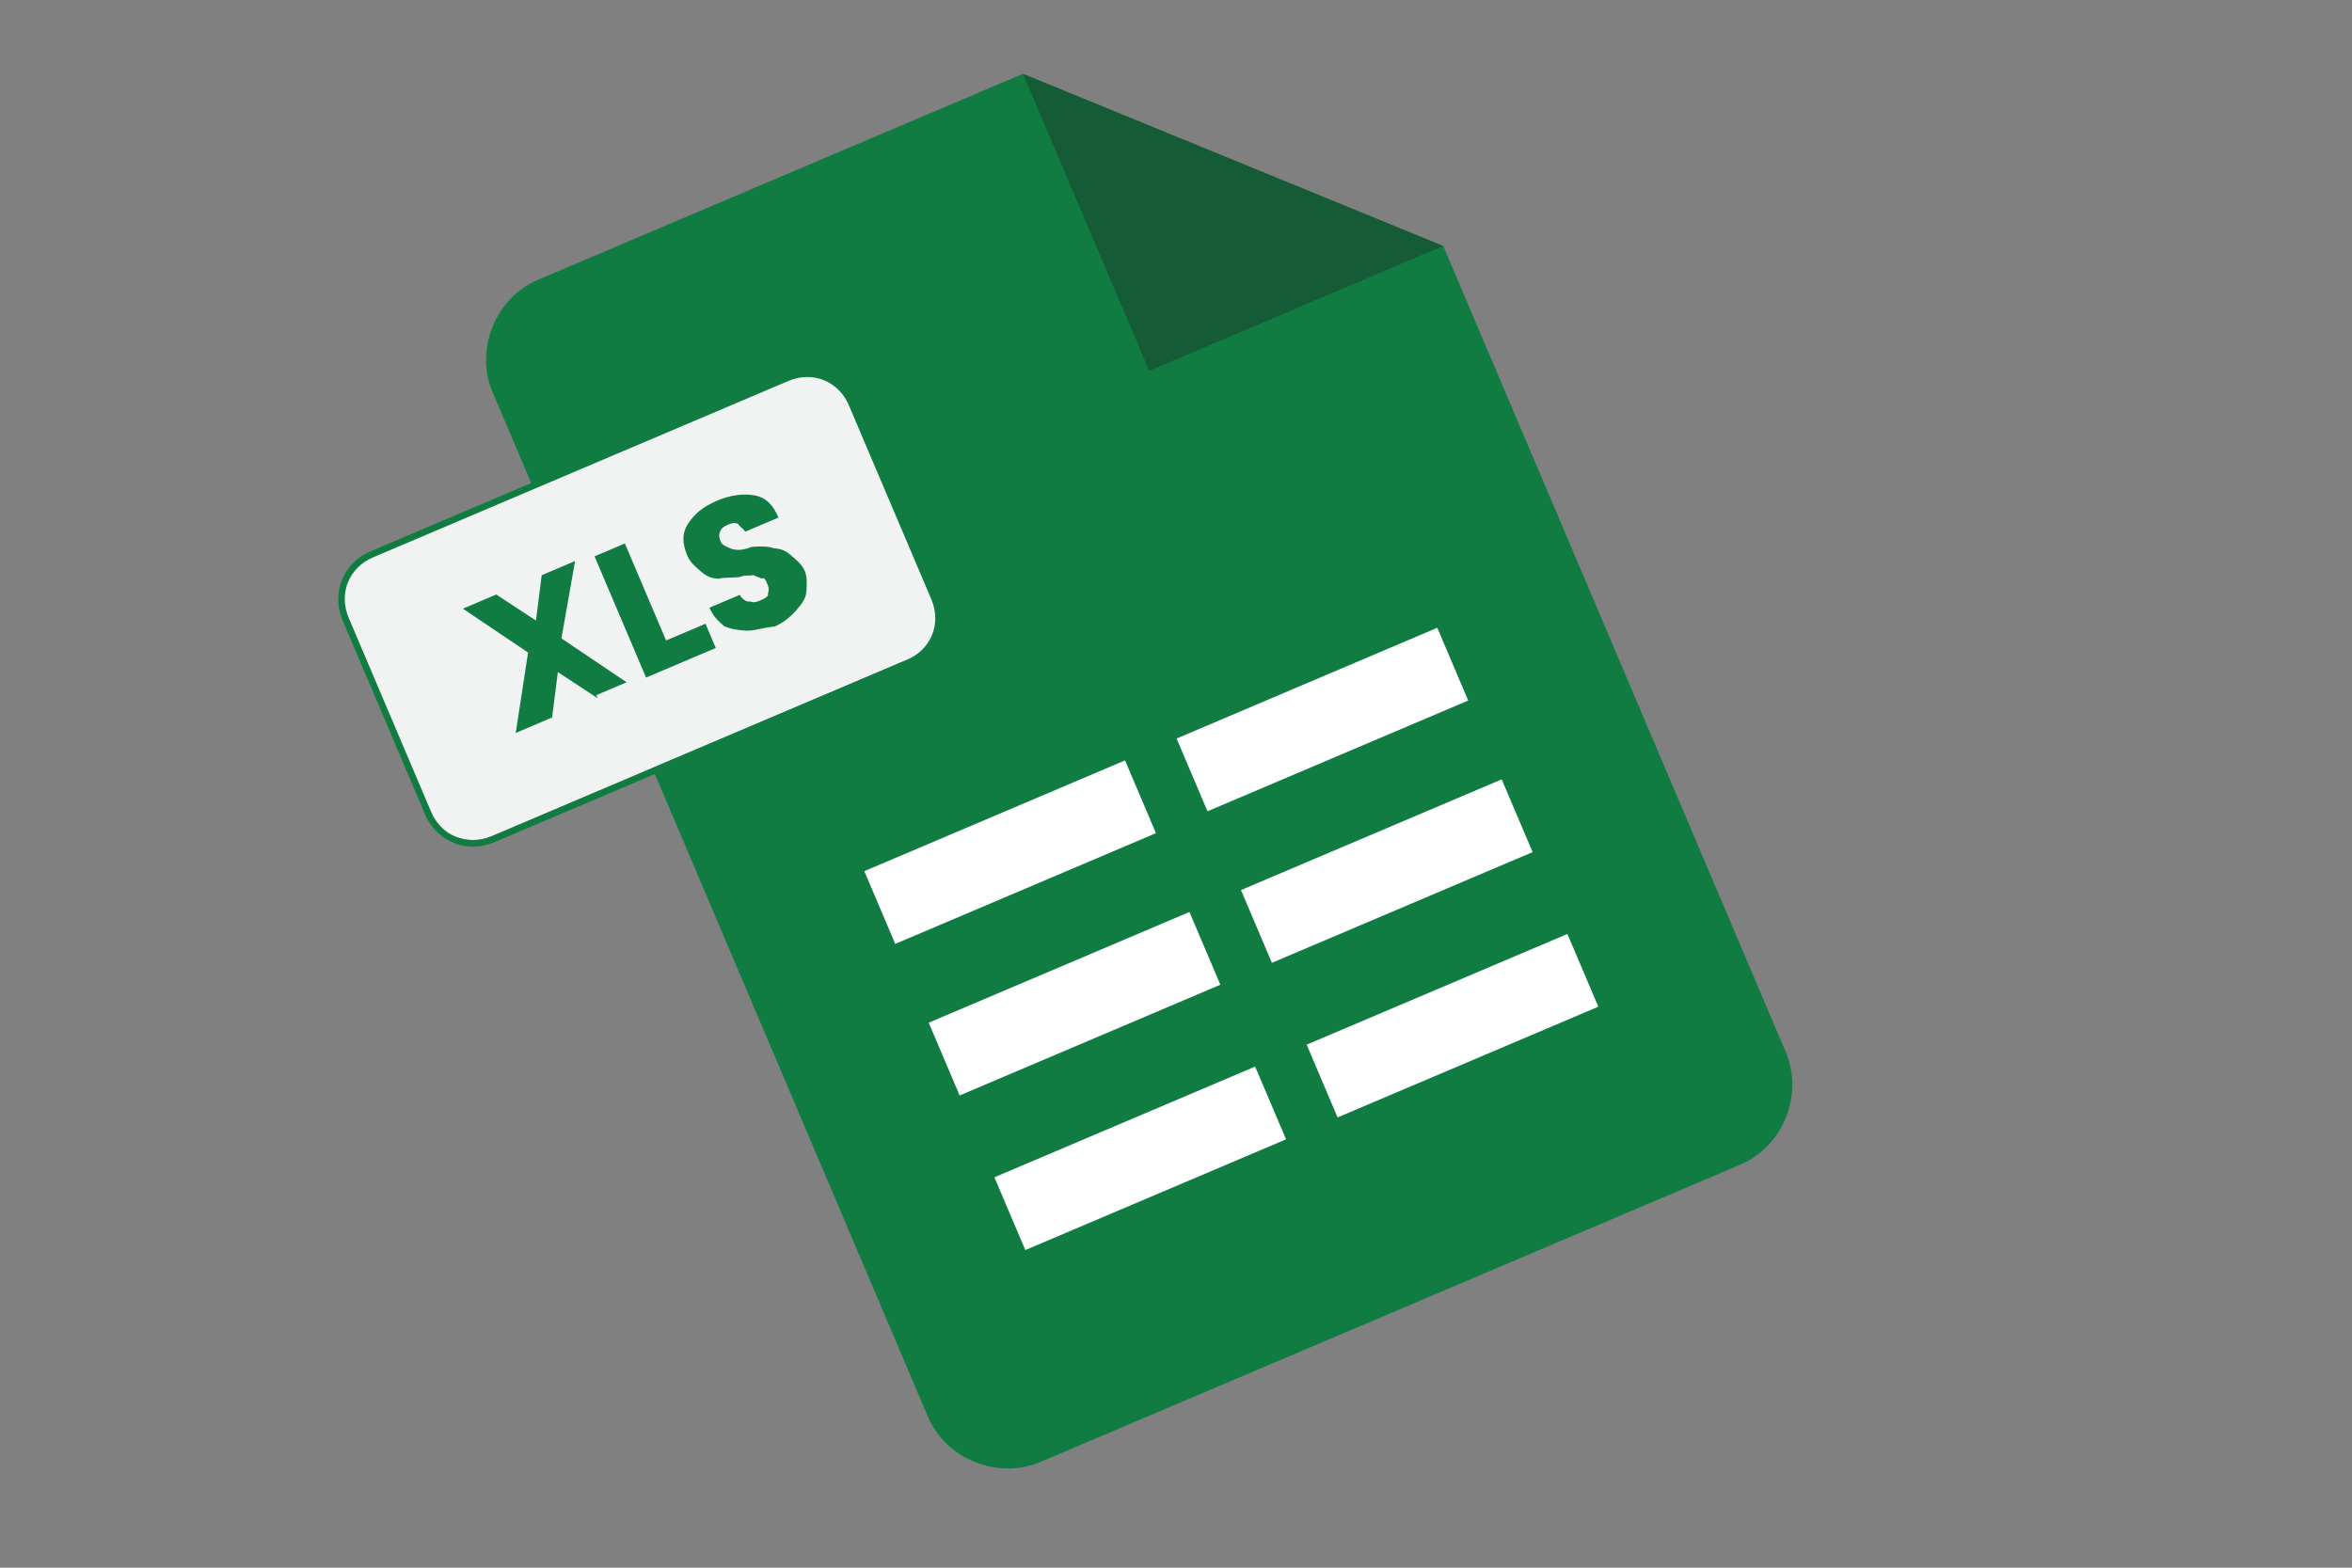
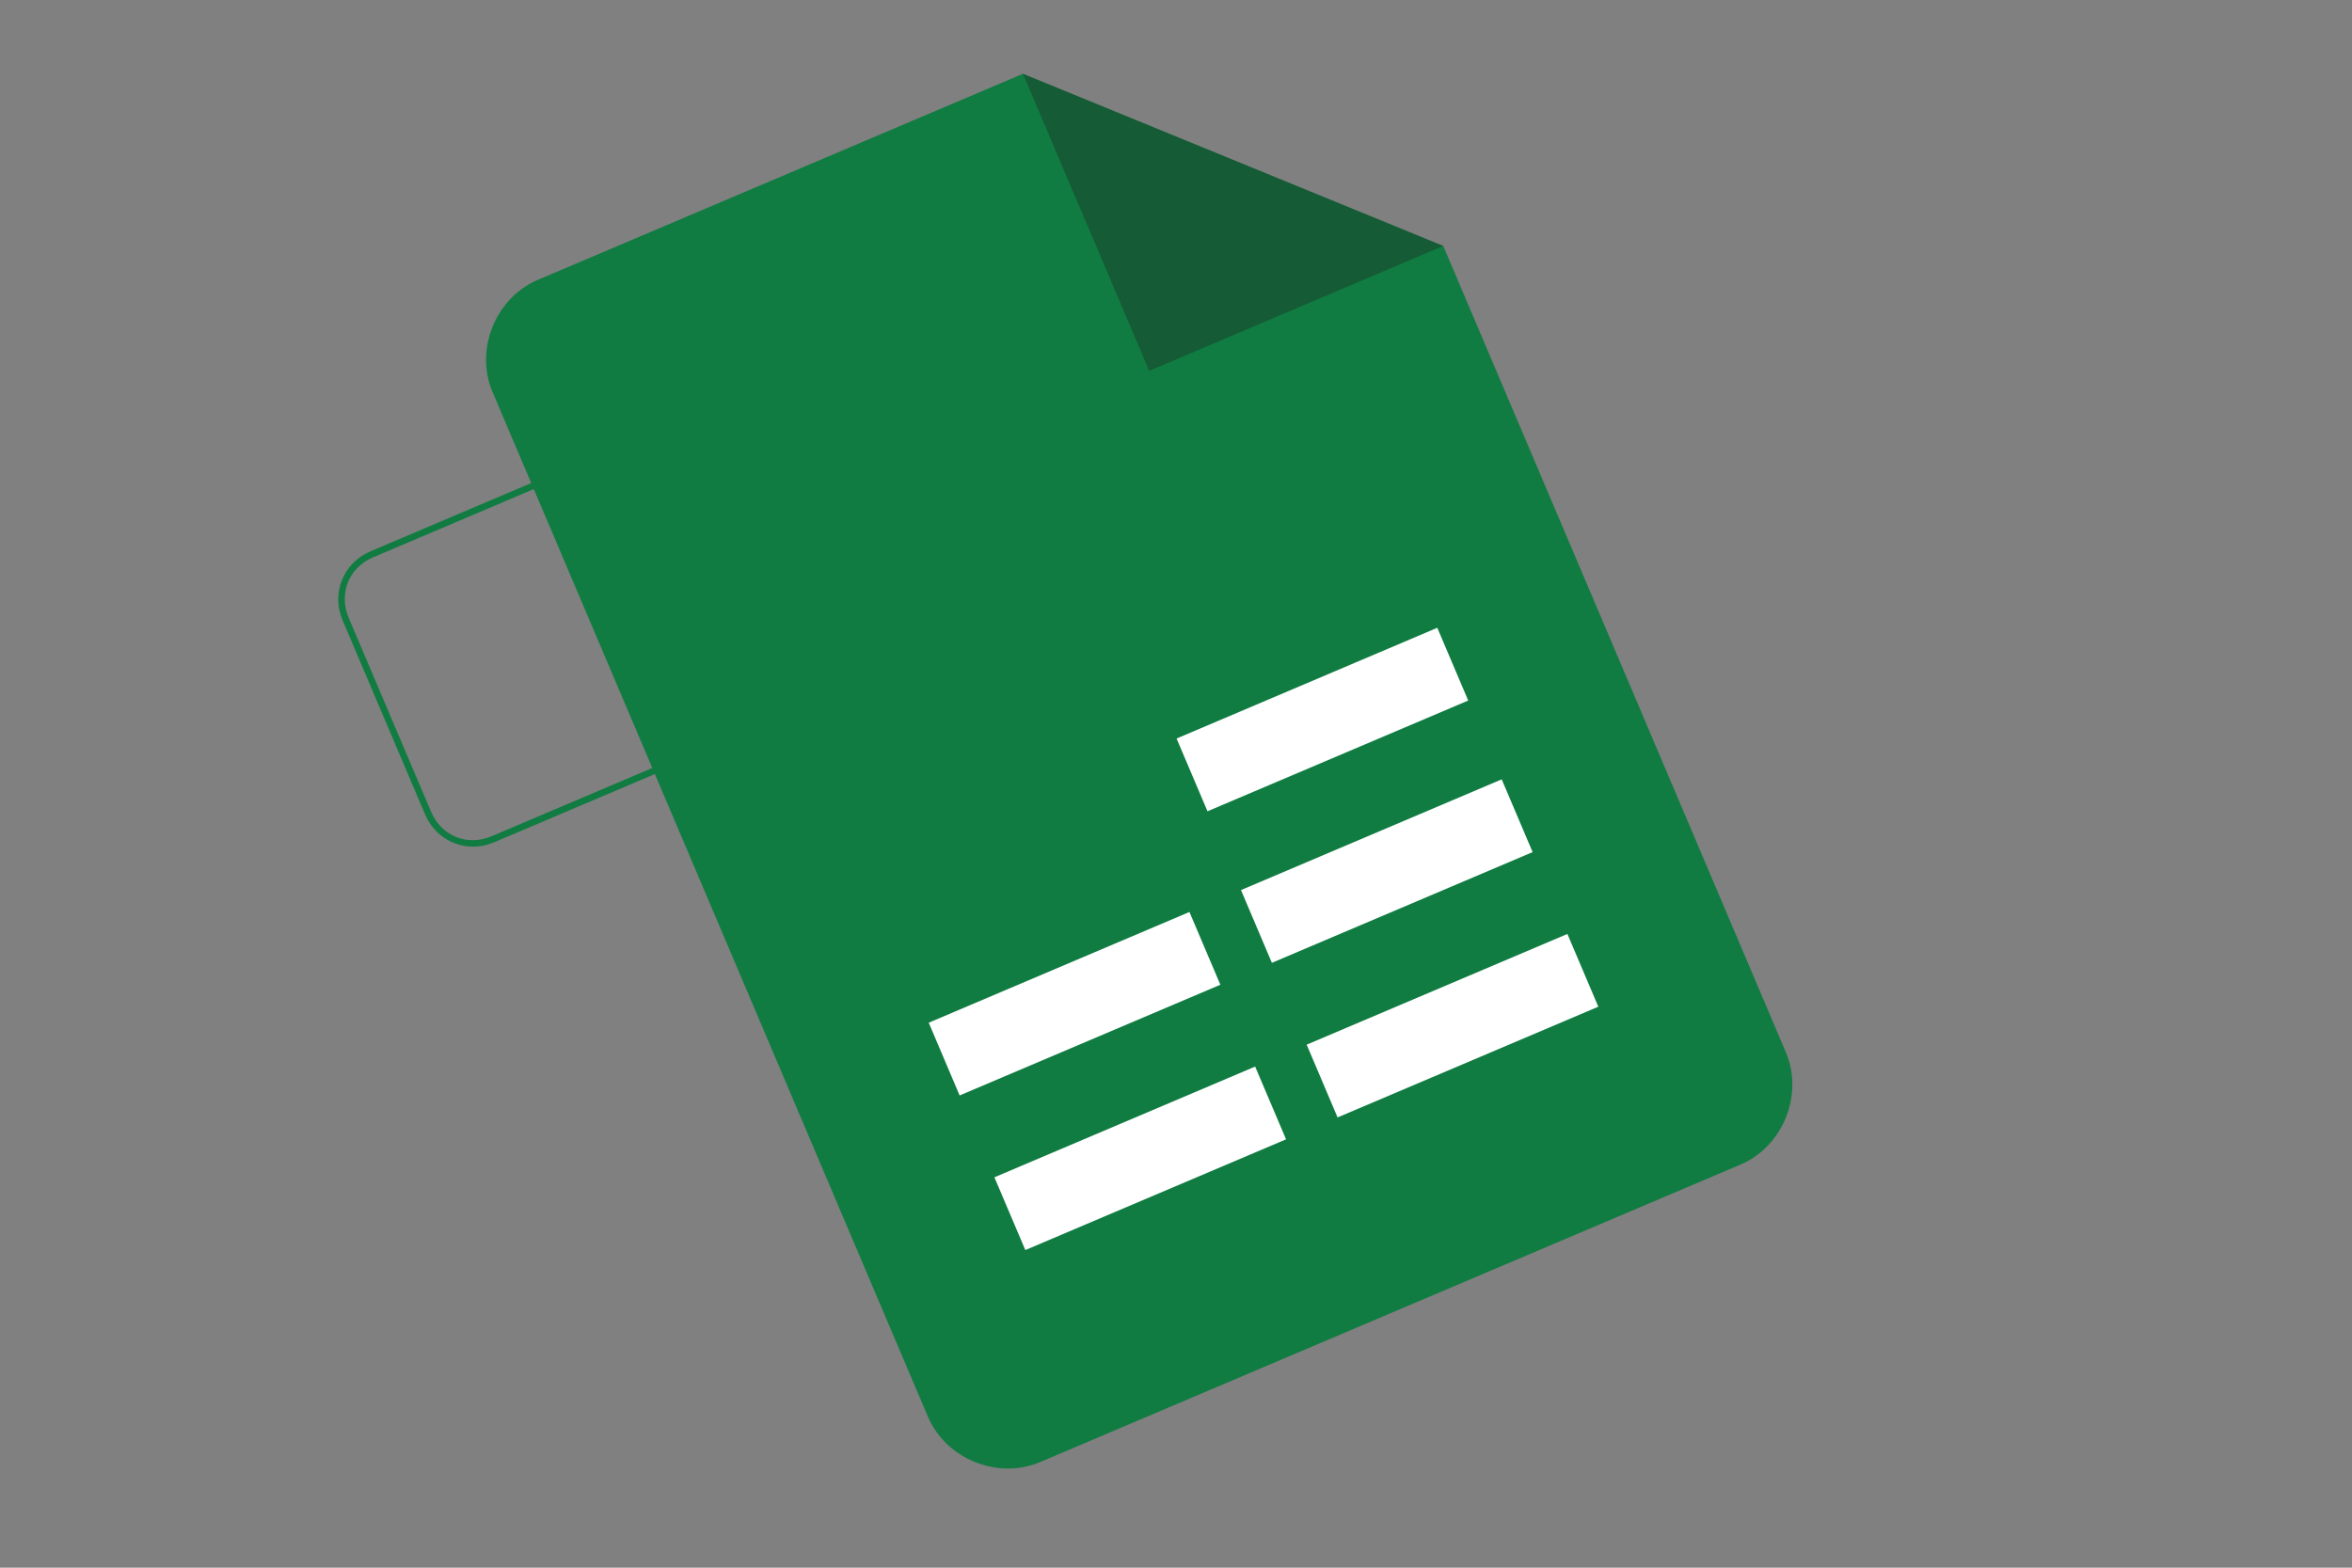
<svg xmlns="http://www.w3.org/2000/svg" width="567" zoomAndPan="magnify" viewBox="0 0 425.25 283.5" height="378" preserveAspectRatio="xMidYMid meet" version="1.0">
  <rect x="0" y="0" width="425.25" height="283.5" fill="#808080" stroke="none" />
  <defs>
    <clipPath id="081a23c45b">
      <path d="M 111 50 L 189 50 L 189 105 L 111 105 Z M 111 50 " clip-rule="nonzero" />
    </clipPath>
    <clipPath id="584d745f92">
      <path d="M 44.926 72.121 L 237.867 -9.848 L 329.203 205.145 L 136.262 287.113 Z M 44.926 72.121 " clip-rule="nonzero" />
    </clipPath>
    <clipPath id="272d806d23">
      <path d="M 44.926 72.121 L 237.867 -9.848 L 329.203 205.145 L 136.262 287.113 Z M 44.926 72.121 " clip-rule="nonzero" />
    </clipPath>
    <clipPath id="0ea6257f0d">
      <path d="M 44.926 72.121 L 237.867 -9.848 L 329.203 205.145 L 136.262 287.113 Z M 44.926 72.121 " clip-rule="nonzero" />
    </clipPath>
    <clipPath id="1b8573169b">
      <path d="M 87 13 L 325 13 L 325 266 L 87 266 Z M 87 13 " clip-rule="nonzero" />
    </clipPath>
    <clipPath id="1b0ca5d38f">
      <path d="M 44.926 72.121 L 237.867 -9.848 L 329.203 205.145 L 136.262 287.113 Z M 44.926 72.121 " clip-rule="nonzero" />
    </clipPath>
    <clipPath id="36b90b70a1">
      <path d="M 44.926 72.121 L 237.867 -9.848 L 329.203 205.145 L 136.262 287.113 Z M 44.926 72.121 " clip-rule="nonzero" />
    </clipPath>
    <clipPath id="3b4386d278">
      <path d="M 44.926 72.121 L 237.867 -9.848 L 329.203 205.145 L 136.262 287.113 Z M 44.926 72.121 " clip-rule="nonzero" />
    </clipPath>
    <clipPath id="d7be81232b">
      <path d="M 184 13 L 261 13 L 261 68 L 184 68 Z M 184 13 " clip-rule="nonzero" />
    </clipPath>
    <clipPath id="1c4a9f136e">
      <path d="M 44.926 72.121 L 237.867 -9.848 L 329.203 205.145 L 136.262 287.113 Z M 44.926 72.121 " clip-rule="nonzero" />
    </clipPath>
    <clipPath id="617b92e7f0">
      <path d="M 44.926 72.121 L 237.867 -9.848 L 329.203 205.145 L 136.262 287.113 Z M 44.926 72.121 " clip-rule="nonzero" />
    </clipPath>
    <clipPath id="6bcbca778a">
      <path d="M 44.926 72.121 L 237.867 -9.848 L 329.203 205.145 L 136.262 287.113 Z M 44.926 72.121 " clip-rule="nonzero" />
    </clipPath>
    <clipPath id="104c1b7a3b">
      <path d="M 61 67 L 170 67 L 170 152 L 61 152 Z M 61 67 " clip-rule="nonzero" />
    </clipPath>
    <clipPath id="9c15d76163">
-       <path d="M 44.926 72.121 L 237.867 -9.848 L 329.203 205.145 L 136.262 287.113 Z M 44.926 72.121 " clip-rule="nonzero" />
-     </clipPath>
+       </clipPath>
    <clipPath id="0bfb07696b">
      <path d="M 44.926 72.121 L 237.867 -9.848 L 329.203 205.145 L 136.262 287.113 Z M 44.926 72.121 " clip-rule="nonzero" />
    </clipPath>
    <clipPath id="61a964d380">
      <path d="M 44.926 72.121 L 237.867 -9.848 L 329.203 205.145 L 136.262 287.113 Z M 44.926 72.121 " clip-rule="nonzero" />
    </clipPath>
    <clipPath id="7c9de3cf4d">
      <path d="M 61 67 L 171 67 L 171 154 L 61 154 Z M 61 67 " clip-rule="nonzero" />
    </clipPath>
    <clipPath id="d6a38897f0">
      <path d="M 44.926 72.121 L 237.867 -9.848 L 329.203 205.145 L 136.262 287.113 Z M 44.926 72.121 " clip-rule="nonzero" />
    </clipPath>
    <clipPath id="25e8c80d57">
      <path d="M 44.926 72.121 L 237.867 -9.848 L 329.203 205.145 L 136.262 287.113 Z M 44.926 72.121 " clip-rule="nonzero" />
    </clipPath>
    <clipPath id="fd72220ef3">
      <path d="M 44.926 72.121 L 237.867 -9.848 L 329.203 205.145 L 136.262 287.113 Z M 44.926 72.121 " clip-rule="nonzero" />
    </clipPath>
    <clipPath id="a898863ca9">
      <path d="M 83 101 L 114 101 L 114 133 L 83 133 Z M 83 101 " clip-rule="nonzero" />
    </clipPath>
    <clipPath id="d4b699465d">
-       <path d="M 44.926 72.121 L 237.867 -9.848 L 329.203 205.145 L 136.262 287.113 Z M 44.926 72.121 " clip-rule="nonzero" />
-     </clipPath>
+       </clipPath>
    <clipPath id="3a37d0c444">
      <path d="M 44.926 72.121 L 237.867 -9.848 L 329.203 205.145 L 136.262 287.113 Z M 44.926 72.121 " clip-rule="nonzero" />
    </clipPath>
    <clipPath id="7e1b1fde42">
      <path d="M 44.926 72.121 L 237.867 -9.848 L 329.203 205.145 L 136.262 287.113 Z M 44.926 72.121 " clip-rule="nonzero" />
    </clipPath>
    <clipPath id="549a200bba">
      <path d="M 107 98 L 130 98 L 130 123 L 107 123 Z M 107 98 " clip-rule="nonzero" />
    </clipPath>
    <clipPath id="2bc1aca1c2">
      <path d="M 44.926 72.121 L 237.867 -9.848 L 329.203 205.145 L 136.262 287.113 Z M 44.926 72.121 " clip-rule="nonzero" />
    </clipPath>
    <clipPath id="bea71e8154">
      <path d="M 44.926 72.121 L 237.867 -9.848 L 329.203 205.145 L 136.262 287.113 Z M 44.926 72.121 " clip-rule="nonzero" />
    </clipPath>
    <clipPath id="f28ae589e6">
      <path d="M 44.926 72.121 L 237.867 -9.848 L 329.203 205.145 L 136.262 287.113 Z M 44.926 72.121 " clip-rule="nonzero" />
    </clipPath>
    <clipPath id="dbe6116d38">
      <path d="M 123 89 L 146 89 L 146 115 L 123 115 Z M 123 89 " clip-rule="nonzero" />
    </clipPath>
    <clipPath id="72fecc9252">
      <path d="M 44.926 72.121 L 237.867 -9.848 L 329.203 205.145 L 136.262 287.113 Z M 44.926 72.121 " clip-rule="nonzero" />
    </clipPath>
    <clipPath id="78eefa92c3">
      <path d="M 44.926 72.121 L 237.867 -9.848 L 329.203 205.145 L 136.262 287.113 Z M 44.926 72.121 " clip-rule="nonzero" />
    </clipPath>
    <clipPath id="af4a3b189e">
      <path d="M 44.926 72.121 L 237.867 -9.848 L 329.203 205.145 L 136.262 287.113 Z M 44.926 72.121 " clip-rule="nonzero" />
    </clipPath>
    <clipPath id="504f587fd6">
      <path d="M 156 137 L 209 137 L 209 171 L 156 171 Z M 156 137 " clip-rule="nonzero" />
    </clipPath>
    <clipPath id="dd35a673df">
      <path d="M 44.926 72.121 L 237.867 -9.848 L 329.203 205.145 L 136.262 287.113 Z M 44.926 72.121 " clip-rule="nonzero" />
    </clipPath>
    <clipPath id="4913e6d6e0">
-       <path d="M 44.926 72.121 L 237.867 -9.848 L 329.203 205.145 L 136.262 287.113 Z M 44.926 72.121 " clip-rule="nonzero" />
-     </clipPath>
+       </clipPath>
    <clipPath id="afd0cb71a6">
      <path d="M 44.926 72.121 L 237.867 -9.848 L 329.203 205.145 L 136.262 287.113 Z M 44.926 72.121 " clip-rule="nonzero" />
    </clipPath>
    <clipPath id="1945c2640e">
      <path d="M 167 164 L 221 164 L 221 199 L 167 199 Z M 167 164 " clip-rule="nonzero" />
    </clipPath>
    <clipPath id="9df66a64dc">
      <path d="M 44.926 72.121 L 237.867 -9.848 L 329.203 205.145 L 136.262 287.113 Z M 44.926 72.121 " clip-rule="nonzero" />
    </clipPath>
    <clipPath id="bcbe50e722">
      <path d="M 44.926 72.121 L 237.867 -9.848 L 329.203 205.145 L 136.262 287.113 Z M 44.926 72.121 " clip-rule="nonzero" />
    </clipPath>
    <clipPath id="25ccd588ba">
      <path d="M 44.926 72.121 L 237.867 -9.848 L 329.203 205.145 L 136.262 287.113 Z M 44.926 72.121 " clip-rule="nonzero" />
    </clipPath>
    <clipPath id="8c72cc6b94">
      <path d="M 179 192 L 233 192 L 233 227 L 179 227 Z M 179 192 " clip-rule="nonzero" />
    </clipPath>
    <clipPath id="59c9b845b3">
      <path d="M 44.926 72.121 L 237.867 -9.848 L 329.203 205.145 L 136.262 287.113 Z M 44.926 72.121 " clip-rule="nonzero" />
    </clipPath>
    <clipPath id="48b19c928c">
      <path d="M 44.926 72.121 L 237.867 -9.848 L 329.203 205.145 L 136.262 287.113 Z M 44.926 72.121 " clip-rule="nonzero" />
    </clipPath>
    <clipPath id="d8acd508df">
      <path d="M 44.926 72.121 L 237.867 -9.848 L 329.203 205.145 L 136.262 287.113 Z M 44.926 72.121 " clip-rule="nonzero" />
    </clipPath>
    <clipPath id="fe82298875">
      <path d="M 212 113 L 266 113 L 266 147 L 212 147 Z M 212 113 " clip-rule="nonzero" />
    </clipPath>
    <clipPath id="726eb37e0a">
      <path d="M 44.926 72.121 L 237.867 -9.848 L 329.203 205.145 L 136.262 287.113 Z M 44.926 72.121 " clip-rule="nonzero" />
    </clipPath>
    <clipPath id="efa61bbf1c">
      <path d="M 44.926 72.121 L 237.867 -9.848 L 329.203 205.145 L 136.262 287.113 Z M 44.926 72.121 " clip-rule="nonzero" />
    </clipPath>
    <clipPath id="c5b01c4f2d">
      <path d="M 44.926 72.121 L 237.867 -9.848 L 329.203 205.145 L 136.262 287.113 Z M 44.926 72.121 " clip-rule="nonzero" />
    </clipPath>
    <clipPath id="c698ea4996">
      <path d="M 224 140 L 278 140 L 278 175 L 224 175 Z M 224 140 " clip-rule="nonzero" />
    </clipPath>
    <clipPath id="4e8fb4433d">
      <path d="M 44.926 72.121 L 237.867 -9.848 L 329.203 205.145 L 136.262 287.113 Z M 44.926 72.121 " clip-rule="nonzero" />
    </clipPath>
    <clipPath id="f794c67759">
      <path d="M 44.926 72.121 L 237.867 -9.848 L 329.203 205.145 L 136.262 287.113 Z M 44.926 72.121 " clip-rule="nonzero" />
    </clipPath>
    <clipPath id="d9dcbf7c31">
      <path d="M 44.926 72.121 L 237.867 -9.848 L 329.203 205.145 L 136.262 287.113 Z M 44.926 72.121 " clip-rule="nonzero" />
    </clipPath>
    <clipPath id="3f4e0abdf4">
      <path d="M 236 168 L 289 168 L 289 203 L 236 203 Z M 236 168 " clip-rule="nonzero" />
    </clipPath>
    <clipPath id="f5528b29aa">
      <path d="M 44.926 72.121 L 237.867 -9.848 L 329.203 205.145 L 136.262 287.113 Z M 44.926 72.121 " clip-rule="nonzero" />
    </clipPath>
    <clipPath id="fb8c127b27">
      <path d="M 44.926 72.121 L 237.867 -9.848 L 329.203 205.145 L 136.262 287.113 Z M 44.926 72.121 " clip-rule="nonzero" />
    </clipPath>
    <clipPath id="239e658118">
      <path d="M 44.926 72.121 L 237.867 -9.848 L 329.203 205.145 L 136.262 287.113 Z M 44.926 72.121 " clip-rule="nonzero" />
    </clipPath>
  </defs>
  <g clip-path="url(#081a23c45b)">
    <g clip-path="url(#584d745f92)">
      <g clip-path="url(#272d806d23)">
        <g clip-path="url(#0ea6257f0d)">
-           <path fill="#221f1f" d="M 111.957 50.18 L 135.012 104.449 L 188.727 81.629 " fill-opacity="0.35" fill-rule="nonzero" />
-         </g>
+           </g>
      </g>
    </g>
  </g>
  <g clip-path="url(#1b8573169b)">
    <g clip-path="url(#1b0ca5d38f)">
      <g clip-path="url(#36b90b70a1)">
        <g clip-path="url(#3b4386d278)">
          <path fill="#107c42" d="M 184.953 13.344 L 97.254 50.602 C 89.578 53.859 85.797 63.234 89.059 70.906 L 167.77 256.191 C 171.031 263.867 180.402 267.648 188.078 264.391 L 314.695 210.598 C 322.367 207.34 326.152 197.965 322.891 190.293 L 260.945 44.477 Z M 184.953 13.344 " fill-opacity="1" fill-rule="nonzero" />
        </g>
      </g>
    </g>
  </g>
  <g clip-path="url(#d7be81232b)">
    <g clip-path="url(#1c4a9f136e)">
      <g clip-path="url(#617b92e7f0)">
        <g clip-path="url(#6bcbca778a)">
          <path fill="#221f1f" d="M 184.953 13.344 L 207.777 67.062 L 260.945 44.477 " fill-opacity="0.35" fill-rule="nonzero" />
        </g>
      </g>
    </g>
  </g>
  <g clip-path="url(#104c1b7a3b)">
    <g clip-path="url(#9c15d76163)">
      <g clip-path="url(#0bfb07696b)">
        <g clip-path="url(#61a964d380)">
          <path fill="#f1f2f2" d="M 164.523 119.09 L 88.883 151.223 C 84.5 153.086 79.031 150.879 77.168 146.492 L 62.496 111.957 C 60.633 107.574 62.84 102.105 67.227 100.242 L 142.32 68.34 C 146.703 66.477 152.172 68.684 154.035 73.07 L 168.938 108.152 C 171.352 112.305 168.91 117.227 164.523 119.09 Z M 164.523 119.09 " fill-opacity="1" fill-rule="nonzero" />
        </g>
      </g>
    </g>
  </g>
  <g clip-path="url(#7c9de3cf4d)">
    <g clip-path="url(#d6a38897f0)">
      <g clip-path="url(#25e8c80d57)">
        <g clip-path="url(#fd72220ef3)">
          <path fill="#107c42" d="M 164.992 120.184 L 89.348 152.32 C 84.418 154.414 78.949 152.207 76.852 147.273 L 61.949 112.191 C 59.852 107.258 62.059 101.789 66.992 99.695 L 142.086 67.793 C 147.02 65.695 152.488 67.902 154.582 72.836 L 169.488 107.922 C 171.898 112.074 169.375 118.32 164.992 120.184 Z M 67.457 100.789 C 63.074 102.652 61.184 107.34 63.047 111.727 L 77.949 146.809 C 79.812 151.195 84.5 153.086 88.883 151.223 L 163.977 119.32 C 168.363 117.457 170.254 112.773 168.391 108.387 L 153.484 73.305 C 151.625 68.918 146.938 67.027 142.551 68.887 Z M 67.457 100.789 " fill-opacity="1" fill-rule="nonzero" />
        </g>
      </g>
    </g>
  </g>
  <g clip-path="url(#a898863ca9)">
    <g clip-path="url(#d4b699465d)">
      <g clip-path="url(#3a37d0c444)">
        <g clip-path="url(#7e1b1fde42)">
          <path fill="#107c42" d="M 108.043 126.258 L 100.863 121.543 L 99.82 129.75 L 93.242 132.547 L 95.477 118.008 L 83.695 110.07 L 89.723 107.508 L 96.902 112.223 L 97.945 104.016 L 103.977 101.453 L 101.508 115.445 L 113.293 123.383 L 107.809 125.711 Z M 108.043 126.258 " fill-opacity="1" fill-rule="nonzero" />
        </g>
      </g>
    </g>
  </g>
  <g clip-path="url(#549a200bba)">
    <g clip-path="url(#2bc1aca1c2)">
      <g clip-path="url(#bea71e8154)">
        <g clip-path="url(#f28ae589e6)">
          <path fill="#107c42" d="M 120.43 115.82 L 127.555 112.793 L 129.418 117.176 L 116.812 122.531 L 107.496 100.605 L 112.98 98.277 Z M 120.43 115.82 " fill-opacity="1" fill-rule="nonzero" />
        </g>
      </g>
    </g>
  </g>
  <g clip-path="url(#dbe6116d38)">
    <g clip-path="url(#72fecc9252)">
      <g clip-path="url(#78eefa92c3)">
        <g clip-path="url(#af4a3b189e)">
          <path fill="#107c42" d="M 135.215 114.066 C 133.887 113.984 132.559 113.902 130.996 113.273 C 129.98 112.41 128.969 111.543 128.27 109.898 L 133.75 107.57 C 133.984 108.121 134.996 108.984 135.547 108.75 C 136.328 109.066 136.875 108.832 137.422 108.602 C 137.973 108.367 139.066 107.902 138.836 107.352 C 139.148 106.57 138.918 106.023 138.684 105.477 C 138.449 104.926 138.219 104.379 137.672 104.613 C 136.891 104.297 136.891 104.297 136.109 103.98 C 135.559 104.215 134.777 103.898 133.684 104.363 C 131.805 104.516 130.477 104.434 129.93 104.664 C 128.598 104.582 127.816 104.27 126.805 103.406 C 125.789 102.543 124.777 101.676 124.309 100.582 C 123.379 98.387 123.227 96.512 124.406 94.715 C 125.586 92.922 126.996 91.676 129.738 90.512 C 131.93 89.578 134.355 89.195 136.465 89.594 C 138.574 89.992 139.824 91.402 140.754 93.594 L 134.727 96.156 C 134.492 95.609 133.711 95.293 133.477 94.746 C 132.695 94.43 132.148 94.664 131.602 94.895 C 131.051 95.129 130.504 95.363 130.188 96.141 C 129.875 96.922 130.105 97.473 130.34 98.02 C 130.574 98.566 131.355 98.883 132.133 99.199 C 132.914 99.516 134.246 99.598 135.891 98.898 C 137.766 98.746 139.094 98.828 139.875 99.145 C 141.207 99.227 141.988 99.543 143 100.406 C 144.016 101.27 145.027 102.133 145.496 103.23 C 145.961 104.324 145.879 105.656 145.797 106.984 C 145.715 108.312 144.848 109.328 143.984 110.34 C 143.121 111.355 141.711 112.602 140.066 113.301 C 138.191 113.453 137.094 113.918 135.215 114.066 Z M 135.215 114.066 " fill-opacity="1" fill-rule="nonzero" />
        </g>
      </g>
    </g>
  </g>
  <g clip-path="url(#504f587fd6)">
    <g clip-path="url(#dd35a673df)">
      <g clip-path="url(#4913e6d6e0)">
        <g clip-path="url(#afd0cb71a6)">
          <path fill="#ffffff" d="M 156.273 157.539 L 203.41 137.512 L 209 150.668 L 161.863 170.695 Z M 156.273 157.539 " fill-opacity="1" fill-rule="nonzero" />
        </g>
      </g>
    </g>
  </g>
  <g clip-path="url(#1945c2640e)">
    <g clip-path="url(#9df66a64dc)">
      <g clip-path="url(#bcbe50e722)">
        <g clip-path="url(#25ccd588ba)">
          <path fill="#ffffff" d="M 167.918 184.945 L 215.055 164.922 L 220.645 178.078 L 173.504 198.102 Z M 167.918 184.945 " fill-opacity="1" fill-rule="nonzero" />
        </g>
      </g>
    </g>
  </g>
  <g clip-path="url(#8c72cc6b94)">
    <g clip-path="url(#59c9b845b3)">
      <g clip-path="url(#48b19c928c)">
        <g clip-path="url(#d8acd508df)">
          <path fill="#ffffff" d="M 179.793 212.902 L 226.934 192.879 L 232.523 206.035 L 185.383 226.059 Z M 179.793 212.902 " fill-opacity="1" fill-rule="nonzero" />
        </g>
      </g>
    </g>
  </g>
  <g clip-path="url(#fe82298875)">
    <g clip-path="url(#726eb37e0a)">
      <g clip-path="url(#efa61bbf1c)">
        <g clip-path="url(#c5b01c4f2d)">
          <path fill="#ffffff" d="M 212.73 133.555 L 259.867 113.527 L 265.457 126.684 L 218.32 146.711 Z M 212.73 133.555 " fill-opacity="1" fill-rule="nonzero" />
        </g>
      </g>
    </g>
  </g>
  <g clip-path="url(#c698ea4996)">
    <g clip-path="url(#4e8fb4433d)">
      <g clip-path="url(#f794c67759)">
        <g clip-path="url(#d9dcbf7c31)">
          <path fill="#ffffff" d="M 224.375 160.961 L 271.512 140.938 L 277.102 154.094 L 229.961 174.117 Z M 224.375 160.961 " fill-opacity="1" fill-rule="nonzero" />
        </g>
      </g>
    </g>
  </g>
  <g clip-path="url(#3f4e0abdf4)">
    <g clip-path="url(#f5528b29aa)">
      <g clip-path="url(#fb8c127b27)">
        <g clip-path="url(#239e658118)">
          <path fill="#ffffff" d="M 236.25 188.918 L 283.391 168.895 L 288.98 182.051 L 241.84 202.074 Z M 236.25 188.918 " fill-opacity="1" fill-rule="nonzero" />
        </g>
      </g>
    </g>
  </g>
</svg>